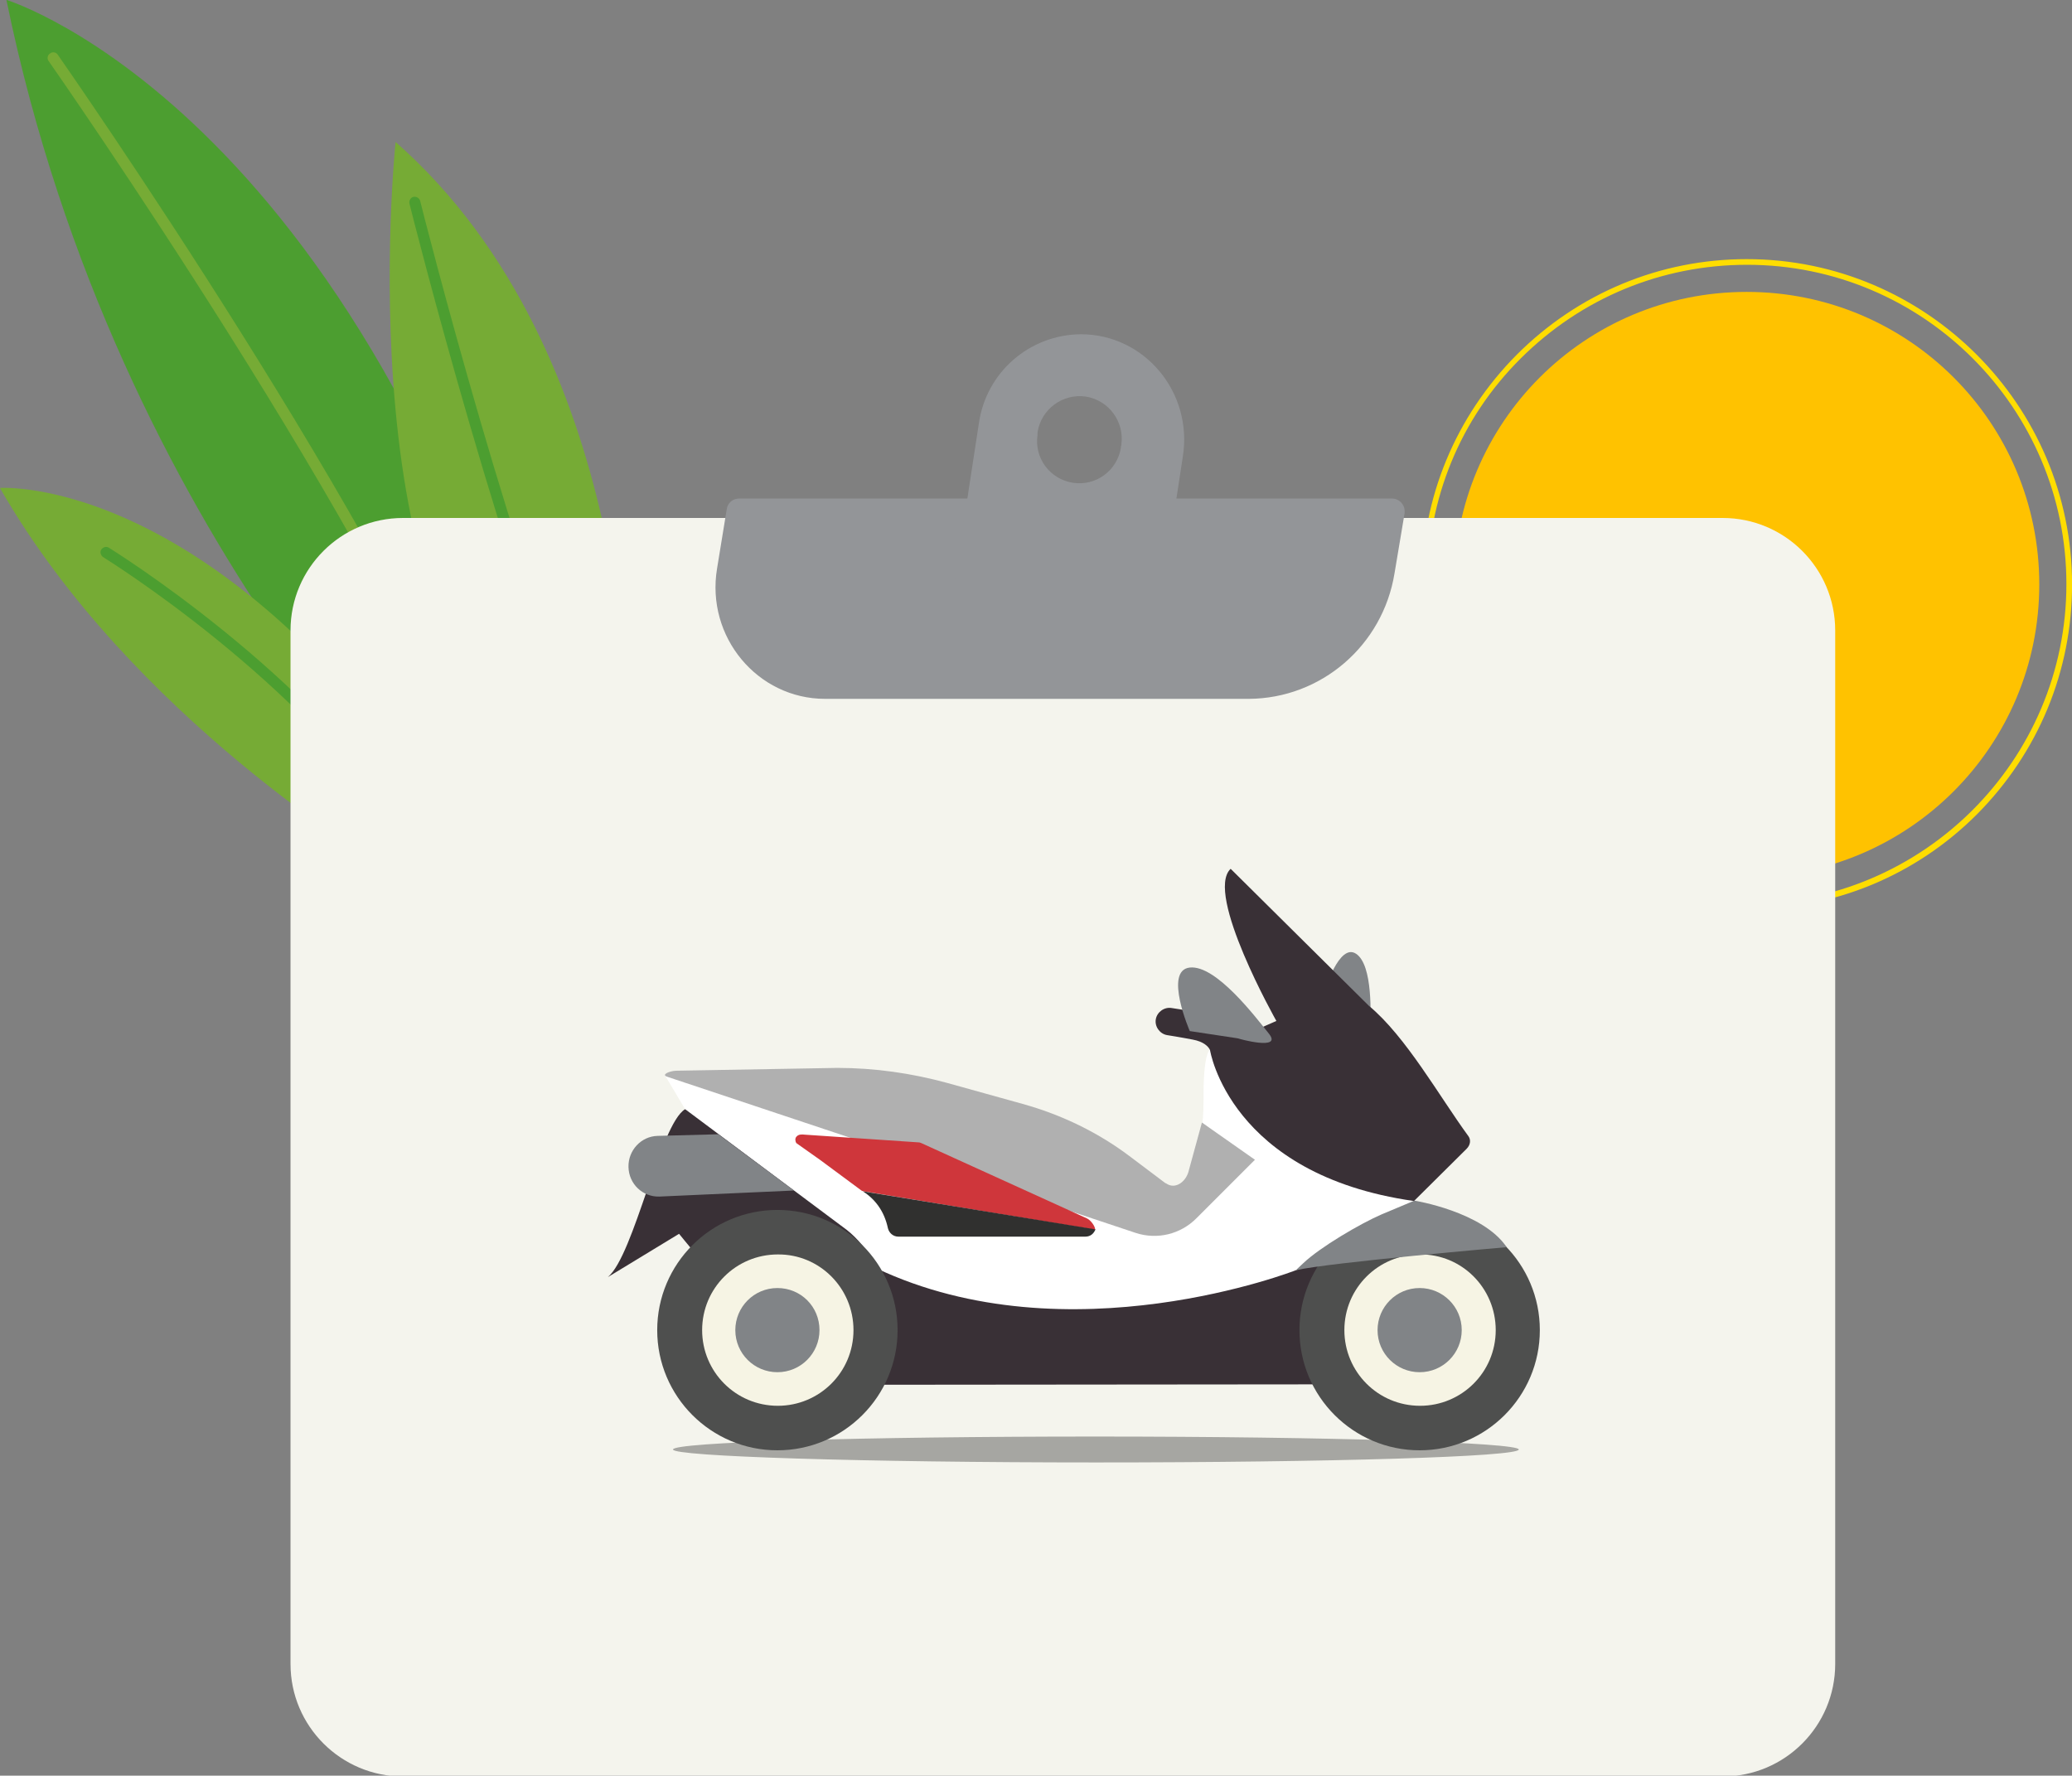
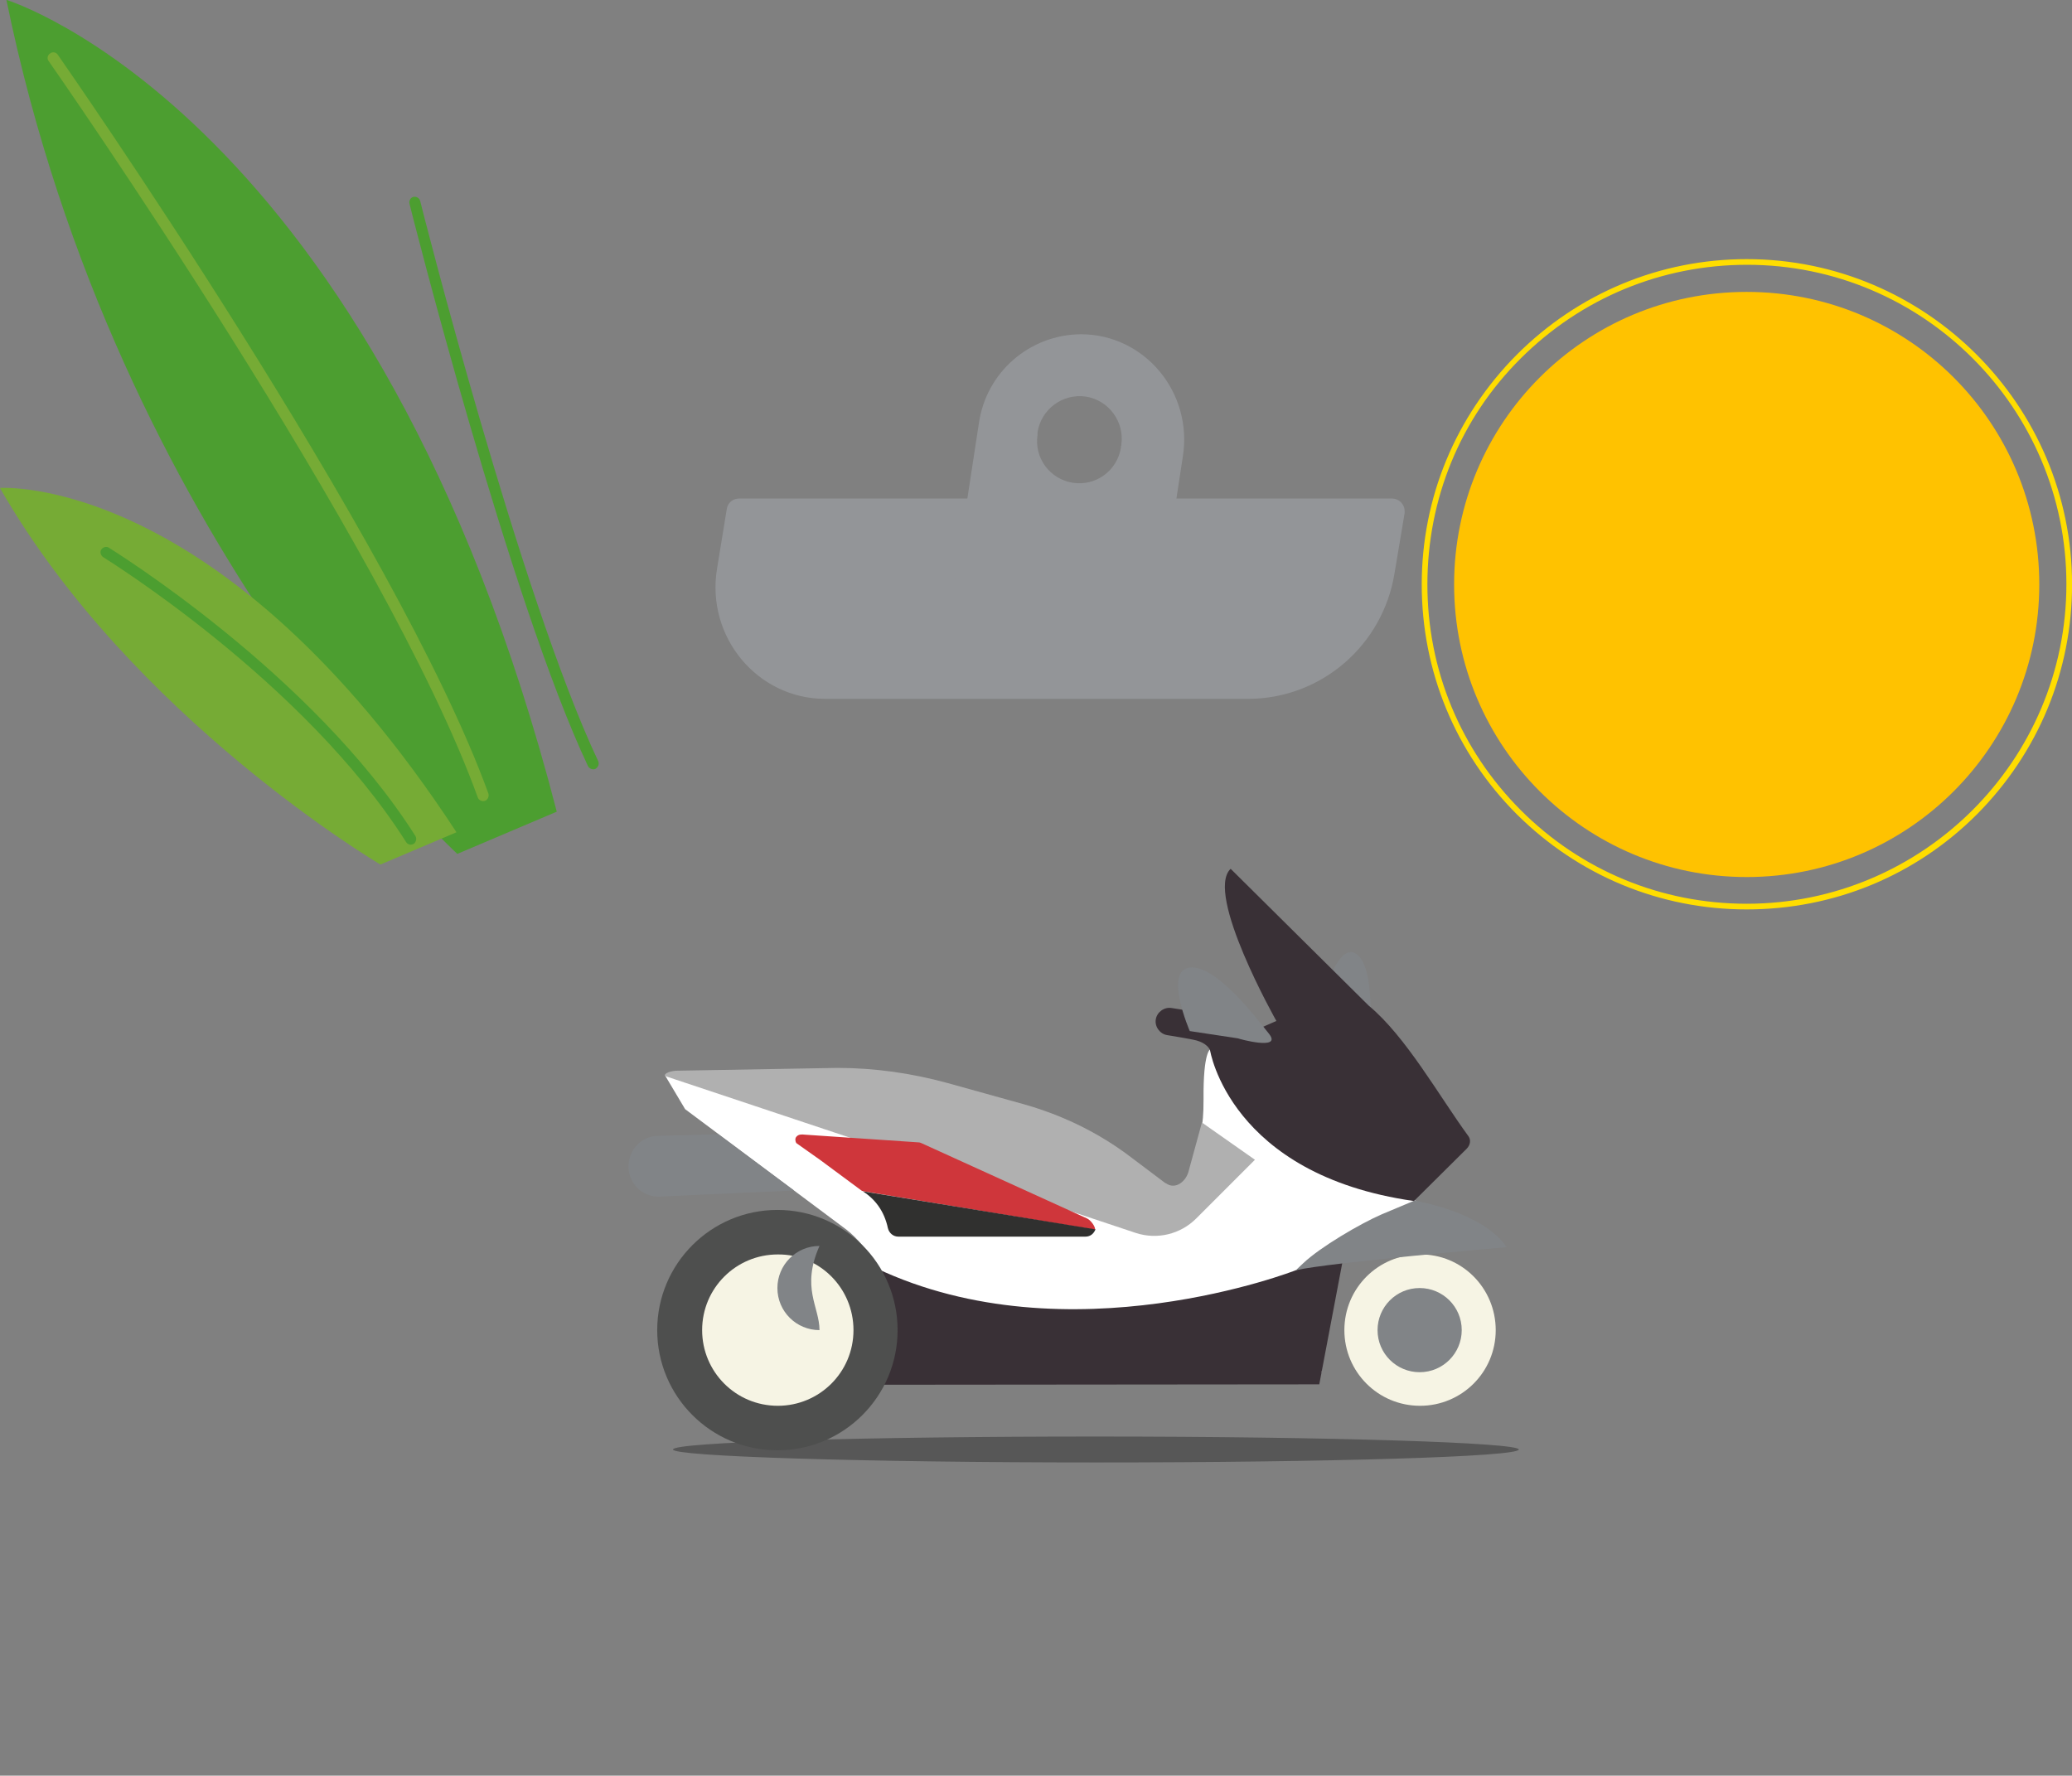
<svg xmlns="http://www.w3.org/2000/svg" id="Calque_1" x="0px" y="0px" viewBox="0 0 512 438.8" style="enable-background:new 0 0 512 438.8;" xml:space="preserve">
  <rect x="0" y="0" width="512" height="438.8" fill="#808080" stroke="none" />
  <style type="text/css">	.st0{fill:#FFC200;}	.st1{fill:#FFDD00;}	.st2{fill:#4C9E30;}	.st3{fill:#76AB35;}	.st4{fill:#F4F4ED;}	.st5{fill:#939598;}	.st6{fill:#393036;}	.st7{fill:#FFFFFF;}	.st8{opacity:0.32;}	.st9{fill:#818487;}	.st10{fill:#B0B0B0;}	.st11{fill:#4E4F4E;}	.st12{fill:#F6F4E4;}	.st13{fill:#CF363B;}	.st14{fill:#30302F;}</style>
  <g id="sun" transform="translate(297.716 30.335)">
    <path id="Tracé_2672" class="st0" d="M206.2,114.1c0,39.9-32.3,72.3-72.3,72.3c-39.9,0-72.3-32.3-72.3-72.3s32.3-72.3,72.3-72.3  S206.2,74.1,206.2,114.1" />
    <path class="st1" d="M133.9,194.4c-21.5,0-41.6-8.4-56.8-23.5c-15.2-15.2-23.5-35.4-23.5-56.8c0-21.5,8.4-41.6,23.5-56.8  c15.2-15.2,35.4-23.6,56.8-23.6c44.3,0,80.4,36.1,80.4,80.4c0,21.5-8.4,41.6-23.5,56.8C175.6,186.1,155.4,194.4,133.9,194.4  C134,194.4,133.9,194.4,133.9,194.4z M134,35.1c-21.1,0-40.9,8.2-55.9,23.1S55,93,55,114.1s8.2,40.9,23.1,55.8s34.7,23.1,55.8,23.1  c43.5,0,79-35.4,79-79C212.9,70.5,177.5,35.1,134,35.1z" />
  </g>
  <g id="Groupe_508" transform="rotate(-23 .13 -33.221)">
    <path id="Tracé_825" class="st2" d="M8.6,235.7c0,0-47.2-103.5-20.1-237.8c0,0,73.2,61.3,46.8,237.8H8.6z" />
    <path id="Tracé_827" class="st3" d="M20.1,226.3c-0.8,0-1.4-0.7-1.4-1.4c3.7-66.3-26.2-207.6-26.5-209c-0.2-0.7,0.3-1.5,1.1-1.6  c0.7-0.2,1.5,0.3,1.6,1.1c0.3,1.4,30.2,143.1,26.6,209.6C21.4,225.7,20.8,226.3,20.1,226.3" />
-     <path id="Tracé_828" class="st3" d="M63.3,67.8c0,0-60.9,110-24.3,157.5l19.6,0C58.6,225.4,97.7,139.4,63.3,67.8" />
    <path id="Tracé_830" class="st2" d="M48.2,229.7c-0.7,0-1.3-0.6-1.4-1.3C45,183,60.3,84.2,60.5,83.2c0.1-0.7,0.8-1.3,1.5-1.2  c0.7,0.1,1.3,0.8,1.2,1.5v0.1c-0.2,1-15.4,99.5-13.6,144.6C49.6,229,49,229.6,48.2,229.7" />
    <path id="Tracé_831" class="st3" d="M-60.1,108.3c0,0,51.8,17.7,70.6,122.4H-9.9C-9.9,230.8-52.4,173.2-60.1,108.3" />
    <path id="Tracé_833" class="st2" d="M-0.6,229.2c-0.7,0-1.2-0.5-1.3-1.1C-9.6,181.5-43,134.5-43.3,134c-0.4-0.6-0.3-1.5,0.3-1.9  c0.6-0.4,1.5-0.3,1.9,0.3c0.3,0.5,34.1,48,41.9,95.2c0.1,0.7-0.4,1.4-1.1,1.6H-0.6" />
  </g>
  <g id="Groupe_504" transform="translate(95.387 43.201)">
-     <path id="Rectangle_480" class="st4" d="M4.2,84.8h326.1c15.3,0,27.8,12.4,27.8,27.8V368c0,15.3-12.4,27.8-27.8,27.8H4.2  c-15.3,0-27.8-12.4-27.8-27.8V112.6C-23.6,97.2-11.1,84.8,4.2,84.8z" />
    <path id="Tracé_2957" class="st5" d="M213.2,129.5H108.5c-16.7,0-29.5-15.3-26.7-32.2l2.4-14.7c0.2-1.5,1.5-2.6,3-2.6h161.4  c1.7,0,3.1,1.4,3.1,3.1v0.5l-2.5,14.9C246.3,116.3,231.1,129.4,213.2,129.5" />
    <path id="Tracé_2959" class="st5" d="M142.7,112.3h44.7c1.7,0,3.2-1.2,3.4-2.8l6.1-39.9c2.5-15.9-9.5-30.2-25.2-30.2  c-12.7,0.1-23.4,9.4-25.2,22l-7.2,47c-0.3,1.8,0.9,3.6,2.8,3.9L142.7,112.3 M161,63.9v-0.3c0.9-5.7,6.2-9.6,11.9-8.8  c5.7,0.9,9.6,6.2,8.8,11.9c0,0.1,0,0.3-0.1,0.4v0.3c-0.9,5.7-6.2,9.6-11.9,8.7s-9.6-6.2-8.7-11.9C160.9,64.2,161,64.1,161,63.9" />
  </g>
  <g>
    <g>
-       <path class="st6" d="M214.4,342.2c0,0,37-2,40.3-13.6l-85.3-54.6l-0.1,0.1c-6.2,3.7-12.6,36.1-19.1,41.5l17.6-10.7   C167.9,304.9,196.8,342.2,214.4,342.2z" />
      <g>
        <path class="st7" d="M350.1,296.9c0,0-46-21.9-51-37.6c0,0-1.8,0.4-1.7,12.3c0,7.9-0.7,7.2-3.5,19.5l-2.7,3.6l-126.9-29l5,8.4    l39.9,29.8c5.7,4.5,9,11.3,9,18.6V339l108.4,0.1C326.6,339.1,318.4,306.3,350.1,296.9" />
      </g>
      <path class="st8" d="M166.3,358.2c0,1.7,46.8,3.2,104.5,3.2c57.7,0,104.5-1.4,104.5-3.2c0-1.7-46.8-3.2-104.5-3.2   C213,355,166.3,356.4,166.3,358.2z" />
      <path class="st9" d="M337.8,261.1c0,0,0.7-2,0.8-6c0.1-4.1,0.7-16.6-3.5-19.4c-4.2-2.8-7.8,9.3-7.8,9.3l8,8.3l-1.1,9.2   L337.8,261.1z" />
      <path class="st10" d="M164.9,266.1l115.8,38.6c5.3,1.7,11,0.3,14.9-3.6l14.5-14.5l-13.1-9.2l-3.2,11.7c-0.6,2.9-3.4,5-5.7,3.3   c0,0,0,0-0.1,0l-8.5-6.4c-8-6.1-17.1-10.5-26.8-13.2l-18.7-5.2c-8.8-2.4-17.9-3.7-27.1-3.7l-39.9,0.7   C165.3,264.7,163.3,265.6,164.9,266.1z" />
      <path class="st9" d="M202.9,287.1" />
      <path class="st9" d="M177.5,280.3l-15,0.4c-4.1,0.1-7.3,3.6-7.2,7.7l0,0c0.1,4.2,3.5,7.4,7.6,7.3l33.3-1.5L177.5,280.3z" />
      <path class="st6" d="M320.2,313.9c0,0-56.1,22-103.7-0.5v28.8l109.5-0.1l6.1-32.2L320.2,313.9z" />
      <g>
-         <path class="st11" d="M380.5,328.7c0,16.4-13.3,29.7-29.7,29.7c-16.4,0-29.7-13.3-29.7-29.7c0-16.4,13.3-29.7,29.7-29.7    C367.2,299,380.5,312.3,380.5,328.7z" />
        <path class="st12" d="M369.6,328.7c0,10.4-8.4,18.7-18.7,18.7c-10.4,0-18.7-8.4-18.7-18.7c0-10.4,8.4-18.7,18.7-18.7    C361.2,309.9,369.6,318.3,369.6,328.7z" />
        <path class="st9" d="M361.2,328.7c0,5.7-4.6,10.4-10.4,10.4c-5.7,0-10.4-4.6-10.4-10.4c0-5.7,4.6-10.4,10.4-10.4    C356.5,318.3,361.2,322.9,361.2,328.7z" />
      </g>
      <path class="st9" d="M349.5,296.7c0,0,16.9,2.7,22.8,11.5c0,0-43.9,3.8-52.1,5.7l1.8-1.7c4.2-4,14.1-9.8,19.4-12.1L349.5,296.7z" />
      <g>
        <path class="st11" d="M221.8,328.7c0,16.4-13.3,29.7-29.7,29.7c-16.4,0-29.7-13.3-29.7-29.7c0-16.4,13.3-29.7,29.7-29.7    C208.5,299,221.8,312.3,221.8,328.7z" />
        <path class="st12" d="M210.9,328.7c0,10.4-8.4,18.7-18.7,18.7c-10.4,0-18.7-8.4-18.7-18.7c0-10.4,8.4-18.7,18.7-18.7    C202.5,309.9,210.9,318.3,210.9,328.7z" />
-         <path class="st9" d="M202.5,328.7c0,5.7-4.6,10.4-10.4,10.4c-5.7,0-10.4-4.6-10.4-10.4c0-5.7,4.6-10.4,10.4-10.4    C197.9,318.3,202.5,322.9,202.5,328.7z" />
+         <path class="st9" d="M202.5,328.7c-5.7,0-10.4-4.6-10.4-10.4c0-5.7,4.6-10.4,10.4-10.4    C197.9,318.3,202.5,322.9,202.5,328.7z" />
      </g>
      <path class="st6" d="M362.8,280.7c-7.1-9.7-15.4-24.6-24.6-32.2l-34.1-33.8c-6.5,6.1,11.3,37.6,11.3,37.6l-9.6,4.2l-0.1-0.2   c-1.7-2.4-5.8-5.3-9.7-6.1c-3.2-0.6-6.4-1.1-6.5-1.1c-1.8-0.3-3.6,1-3.9,2.8c-0.3,1.8,1,3.6,2.8,3.9c0,0,3.2,0.5,6.3,1.1   c2.8,0.5,3.9,1.8,4.2,2.4l0.1,0.2c0,0,4.8,30.8,50.4,37.3l13-12.9C363.4,282.9,363.5,281.6,362.8,280.7L362.8,280.7z" />
      <path class="st9" d="M313.6,255.5c-3.3-4.1-13.1-17.1-19.6-16.4c-6.5,0.7,0,15.7,0,15.7l11.9,1.8   C306,256.7,316.9,259.7,313.6,255.5z" />
      <g>
        <path class="st13" d="M213.4,294.4c-0.1,0-0.2-0.1-0.4-0.1l-10.4-7.7l-5.8-4.1c-0.3-0.4-0.4-1.2,0-1.6c0.5-0.6,1.3-0.6,2.1-0.5    l28,1.9c0.3,0,0.6,0.1,0.8,0.2l40.9,18.6c0.9,0.4,2.1,2,2,2.8" />
        <path class="st14" d="M213.2,294.4c2.9,1.8,5.3,4.8,6.2,9.1c0.3,1.2,1.3,2.1,2.6,2.1c9.2,0,31.8,0,46.2,0c1.3,0,2.1-0.8,2.5-1.8    L213.2,294.4z" />
      </g>
    </g>
  </g>
</svg>